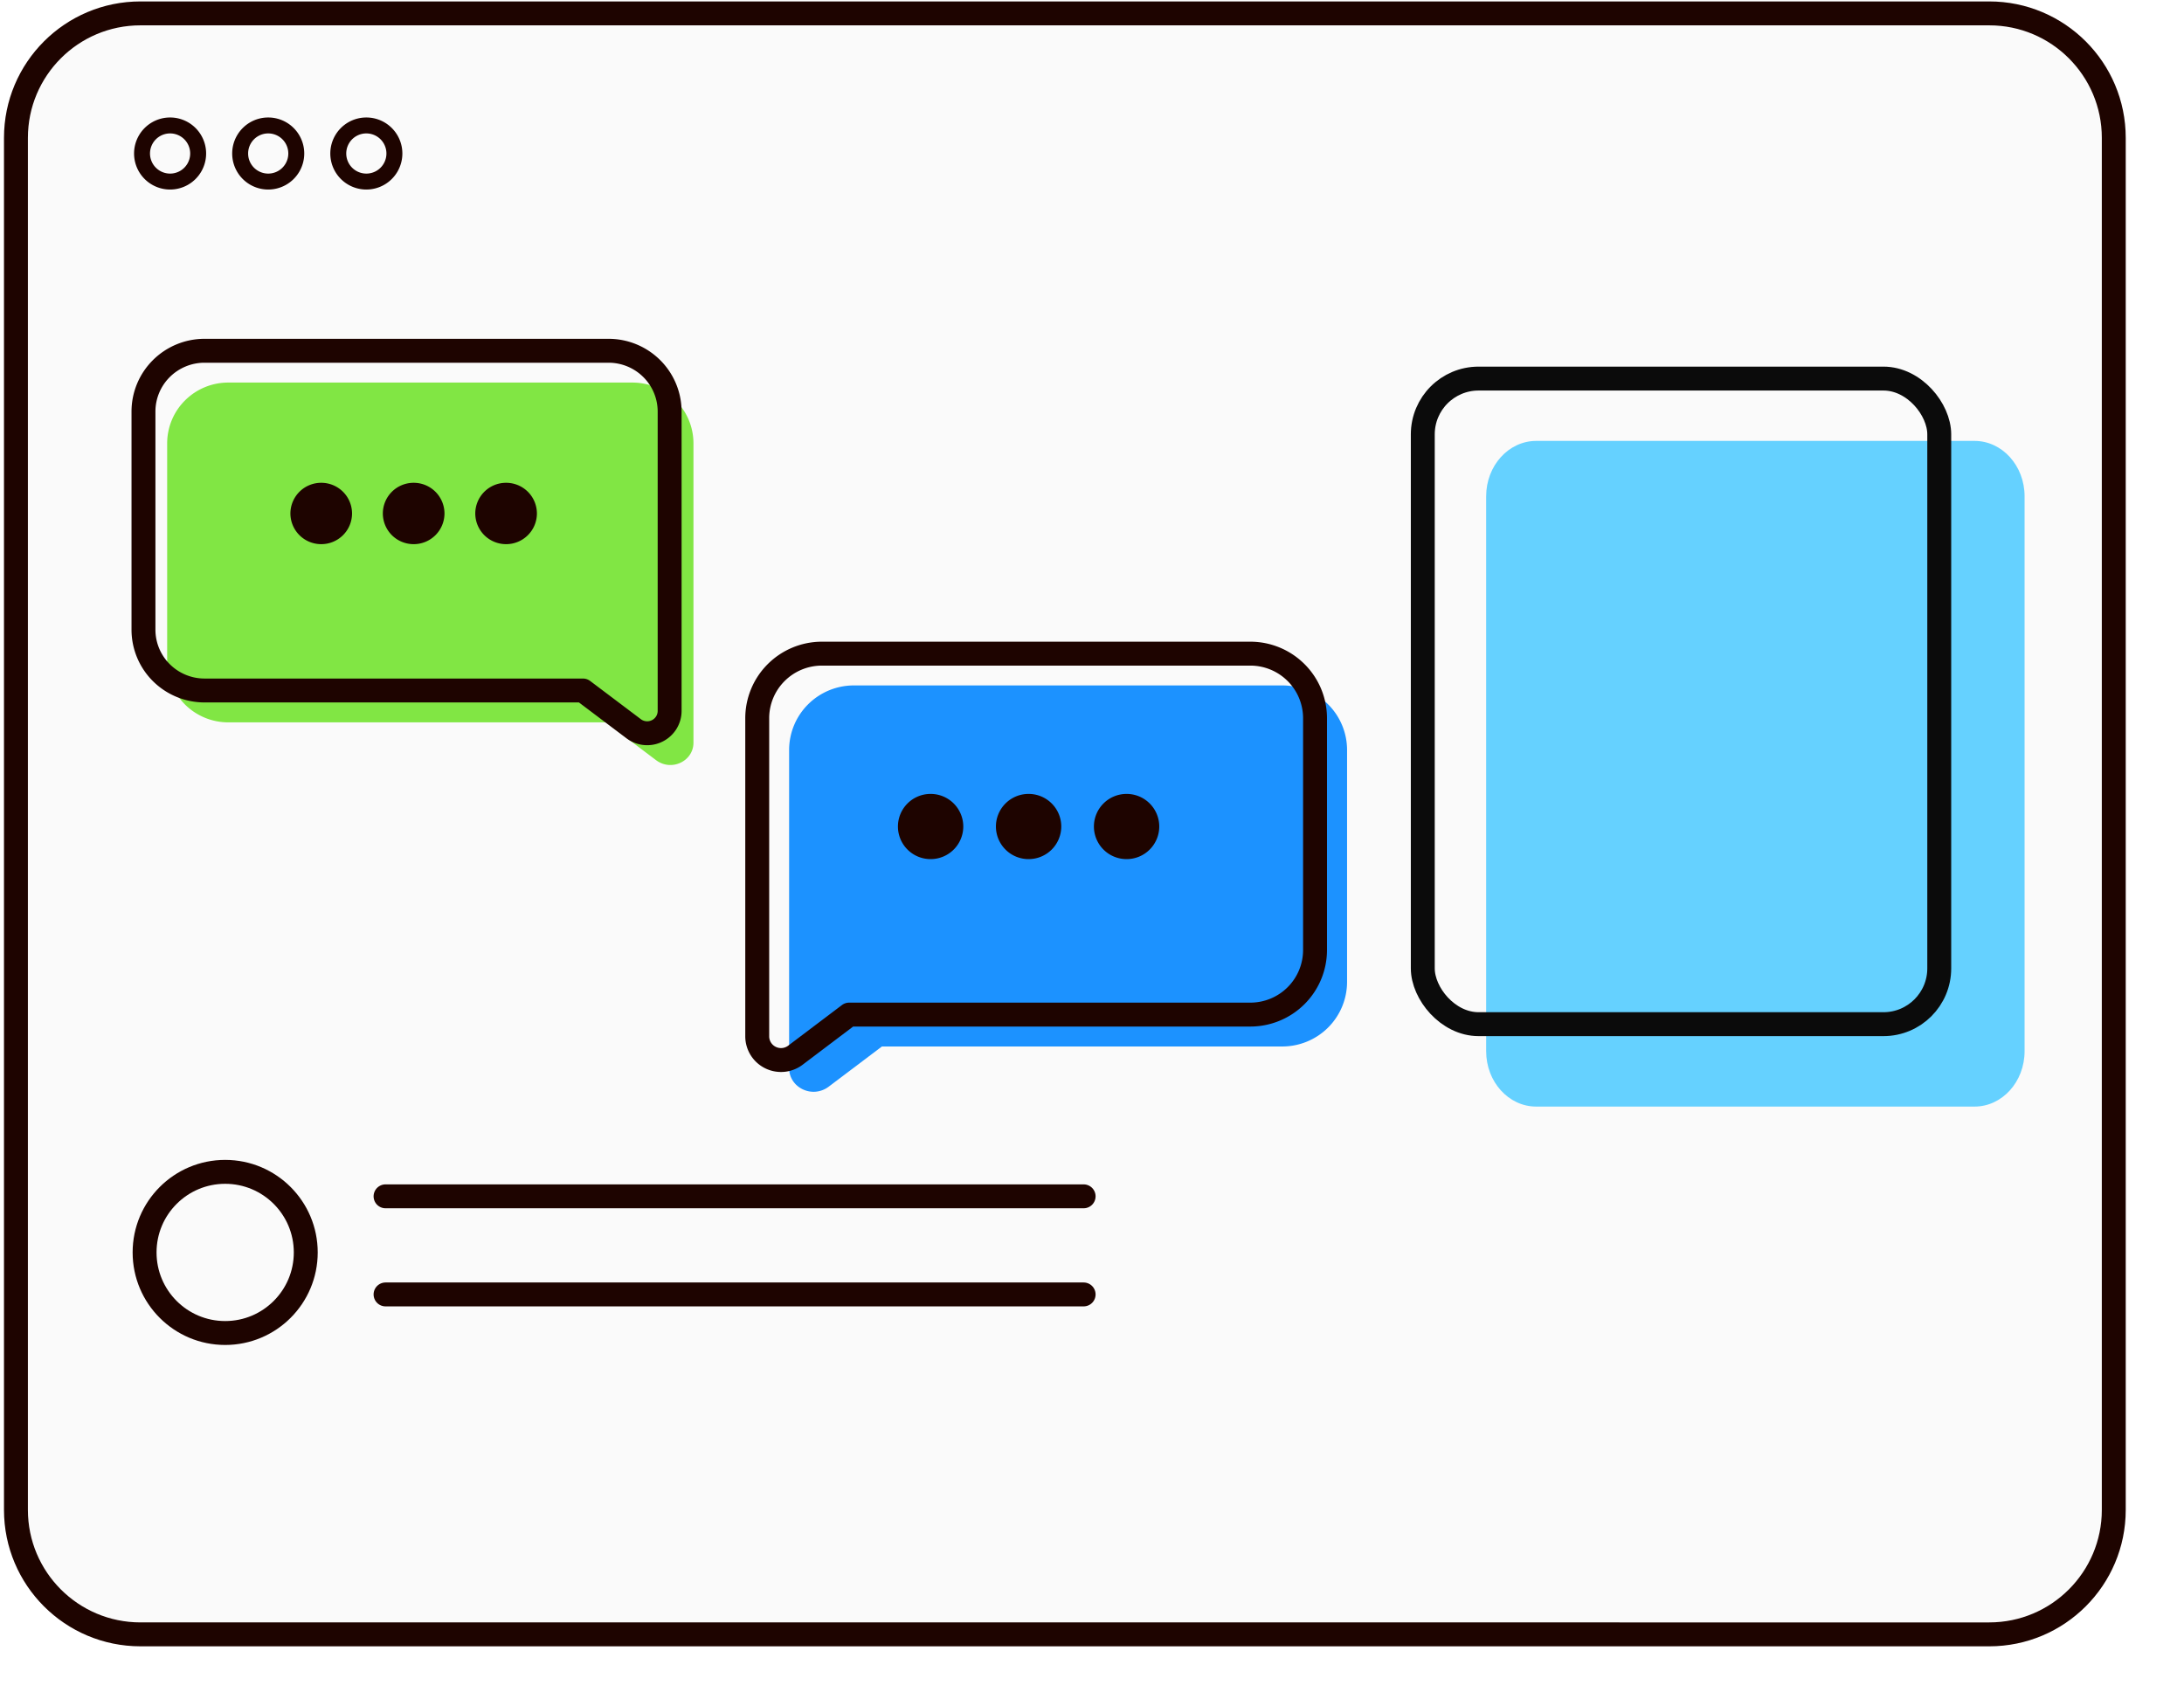
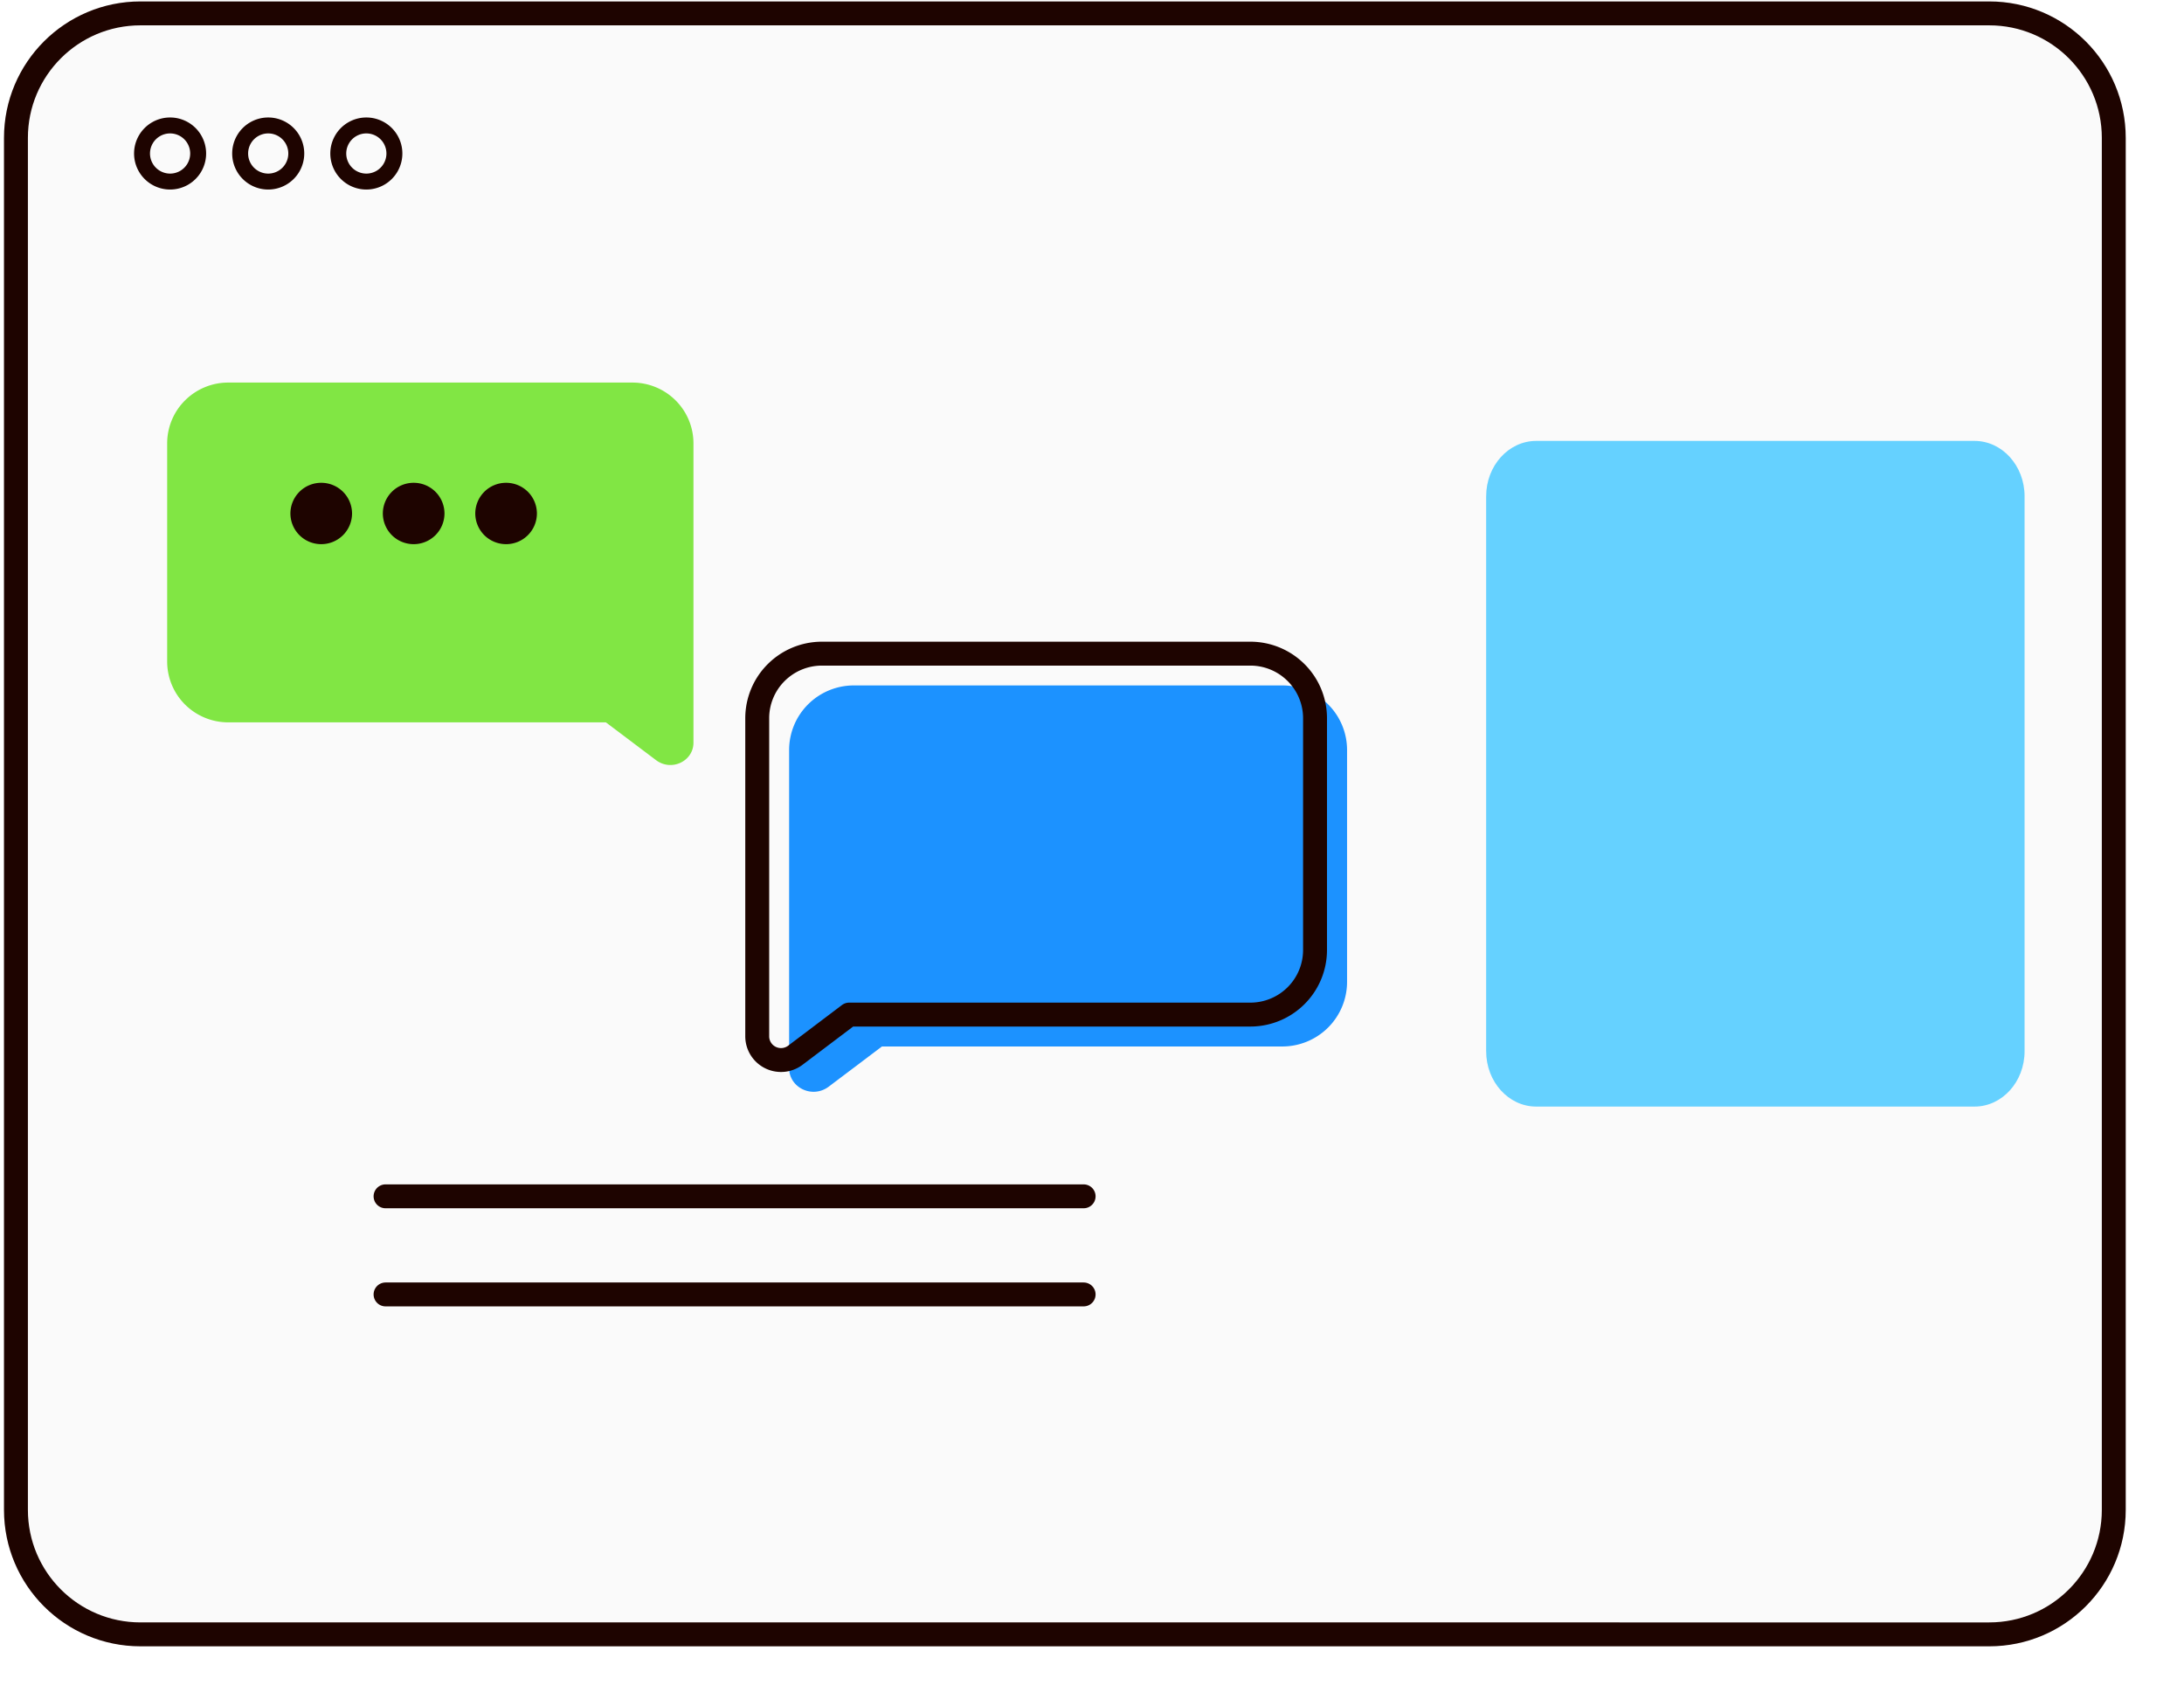
<svg xmlns="http://www.w3.org/2000/svg" xmlns:xlink="http://www.w3.org/1999/xlink" width="274" height="214">
  <defs>
    <filter x="-1.9%" y="-2.5%" width="106.5%" height="108.4%" filterUnits="objectBoundingBox" id="a" />
    <path d="M15.62 0h231.95c8.627 0 15.62 6.993 15.62 15.62v172.14c0 8.627-6.993 15.62-15.62 15.62H15.62C6.993 203.38 0 196.387 0 187.76V15.62C0 6.993 6.993 0 15.62 0Z" id="b" />
  </defs>
  <g transform="translate(2 1.68)" fill="none" fill-rule="evenodd">
    <g stroke-linecap="round" stroke-linejoin="round" fill-rule="nonzero">
      <use fill="#000" filter="url(#a)" xlink:href="#b" />
      <use stroke="#1E0400" stroke-width="3" fill="#FAFAFA" xlink:href="#b" />
    </g>
    <path d="M22.86 17.58a3.52 3.52 0 1 1-7.04 0 3.52 3.52 0 0 1 7.04 0Zm24.62 0a3.52 3.52 0 1 1-7.04 0 3.52 3.52 0 0 1 7.04 0Zm-12.31 0a3.52 3.52 0 1 1-7.04 0 3.52 3.52 0 0 1 7.04 0Z" stroke="#1E0400" stroke-width="2" fill="#FAFAFA" fill-rule="nonzero" stroke-linecap="round" stroke-linejoin="round" />
    <path d="m80.328 93.711-6.313-4.757H26.65a7.694 7.694 0 0 1-5.427-2.228 7.627 7.627 0 0 1-2.25-5.397V53.956a7.599 7.599 0 0 1 2.247-5.404 7.667 7.667 0 0 1 5.43-2.232h50.69c2.032 0 3.98.803 5.417 2.234A7.608 7.608 0 0 1 85 53.946V91.53c-.017 2.273-2.72 3.618-4.672 2.18Z" fill="#81E644" fill-rule="nonzero" />
-     <path d="m77.443 89.711-6.31-4.757H23.662a7.678 7.678 0 0 1-5.417-2.233A7.608 7.608 0 0 1 16 77.329V49.956c0-2.022.807-3.962 2.244-5.392a7.678 7.678 0 0 1 5.417-2.234h50.69a7.683 7.683 0 0 1 5.416 2.235 7.612 7.612 0 0 1 2.244 5.391v37.585a2.794 2.794 0 0 1-.44 1.482 2.827 2.827 0 0 1-4.127.689Z" stroke="#1E0400" stroke-width="3" stroke-linecap="round" stroke-linejoin="round" />
    <path d="M42.167 62.745a3.858 3.858 0 0 1-3.866 3.849 3.858 3.858 0 0 1-3.867-3.85 3.858 3.858 0 0 1 3.867-3.848 3.858 3.858 0 0 1 3.866 3.849Zm11.597 0a3.858 3.858 0 0 1-3.867 3.849 3.858 3.858 0 0 1-3.867-3.85 3.858 3.858 0 0 1 3.867-3.848 3.858 3.858 0 0 1 3.867 3.849Zm11.596 0a3.858 3.858 0 0 1-3.867 3.849 3.858 3.858 0 0 1-3.866-3.85 3.858 3.858 0 0 1 3.866-3.848 3.858 3.858 0 0 1 3.867 3.849Z" fill="#1E0400" fill-rule="nonzero" />
    <path d="m101.953 134.673 6.693-5.054h50.215a8.141 8.141 0 0 0 5.753-2.368 8.105 8.105 0 0 0 2.386-5.734V92.433a8.09 8.09 0 0 0-2.382-5.741 8.126 8.126 0 0 0-5.757-2.372h-53.739a8.13 8.13 0 0 0-5.743 2.373 8.093 8.093 0 0 0-2.378 5.73v39.933c.018 2.416 2.883 3.845 4.952 2.317Z" fill="#1C92FF" fill-rule="nonzero" />
    <path d="m97.843 130.673 6.689-5.054h50.328a8.13 8.13 0 0 0 5.742-2.373 8.093 8.093 0 0 0 2.379-5.73V88.434c0-2.149-.856-4.21-2.379-5.729a8.13 8.13 0 0 0-5.742-2.373h-53.74a8.135 8.135 0 0 0-5.741 2.374A8.096 8.096 0 0 0 93 88.433v39.934a2.973 2.973 0 0 0 1.7 2.663 2.992 2.992 0 0 0 3.143-.357Z" stroke="#1E0400" stroke-width="3" stroke-linecap="round" stroke-linejoin="round" />
-     <path d="M135.24 102.021a4.094 4.094 0 0 0 4.1 4.09 4.094 4.094 0 0 0 4.098-4.09 4.094 4.094 0 0 0-4.099-4.09 4.095 4.095 0 0 0-4.099 4.09Zm-12.294 0a4.094 4.094 0 0 0 4.1 4.09 4.095 4.095 0 0 0 4.099-4.09 4.094 4.094 0 0 0-4.1-4.09 4.096 4.096 0 0 0-4.099 4.09Zm-12.293 0a4.094 4.094 0 0 0 4.099 4.09 4.094 4.094 0 0 0 4.099-4.09 4.094 4.094 0 0 0-4.1-4.09 4.095 4.095 0 0 0-4.098 4.09Z" fill="#1E0400" fill-rule="nonzero" />
-     <path d="M36.36 155.46c0 5.584-4.526 10.11-10.11 10.11-5.583 0-10.11-4.526-10.11-10.11s4.527-10.11 10.11-10.11c5.584 0 10.11 4.526 10.11 10.11Z" stroke="#1E0400" stroke-width="3" fill="#FAFAFA" fill-rule="nonzero" stroke-linecap="round" stroke-linejoin="round" />
    <path stroke="#1E0400" stroke-width="3" stroke-linecap="round" stroke-linejoin="round" d="M46.37 148.42h87.58m-87.58 12.31h87.58" />
    <path d="M190.733 53.64h54.985c3.47 0 6.282 3.112 6.282 6.95v69.62c0 3.838-2.813 6.95-6.282 6.95h-54.985c-3.47 0-6.283-3.112-6.283-6.95V60.59c0-3.838 2.813-6.95 6.283-6.95Z" fill="#65D1FF" fill-rule="nonzero" />
-     <rect stroke="#0B0B0B" stroke-width="3" x="176.5" y="45.82" width="64.794" height="81" rx="7" />
  </g>
</svg>